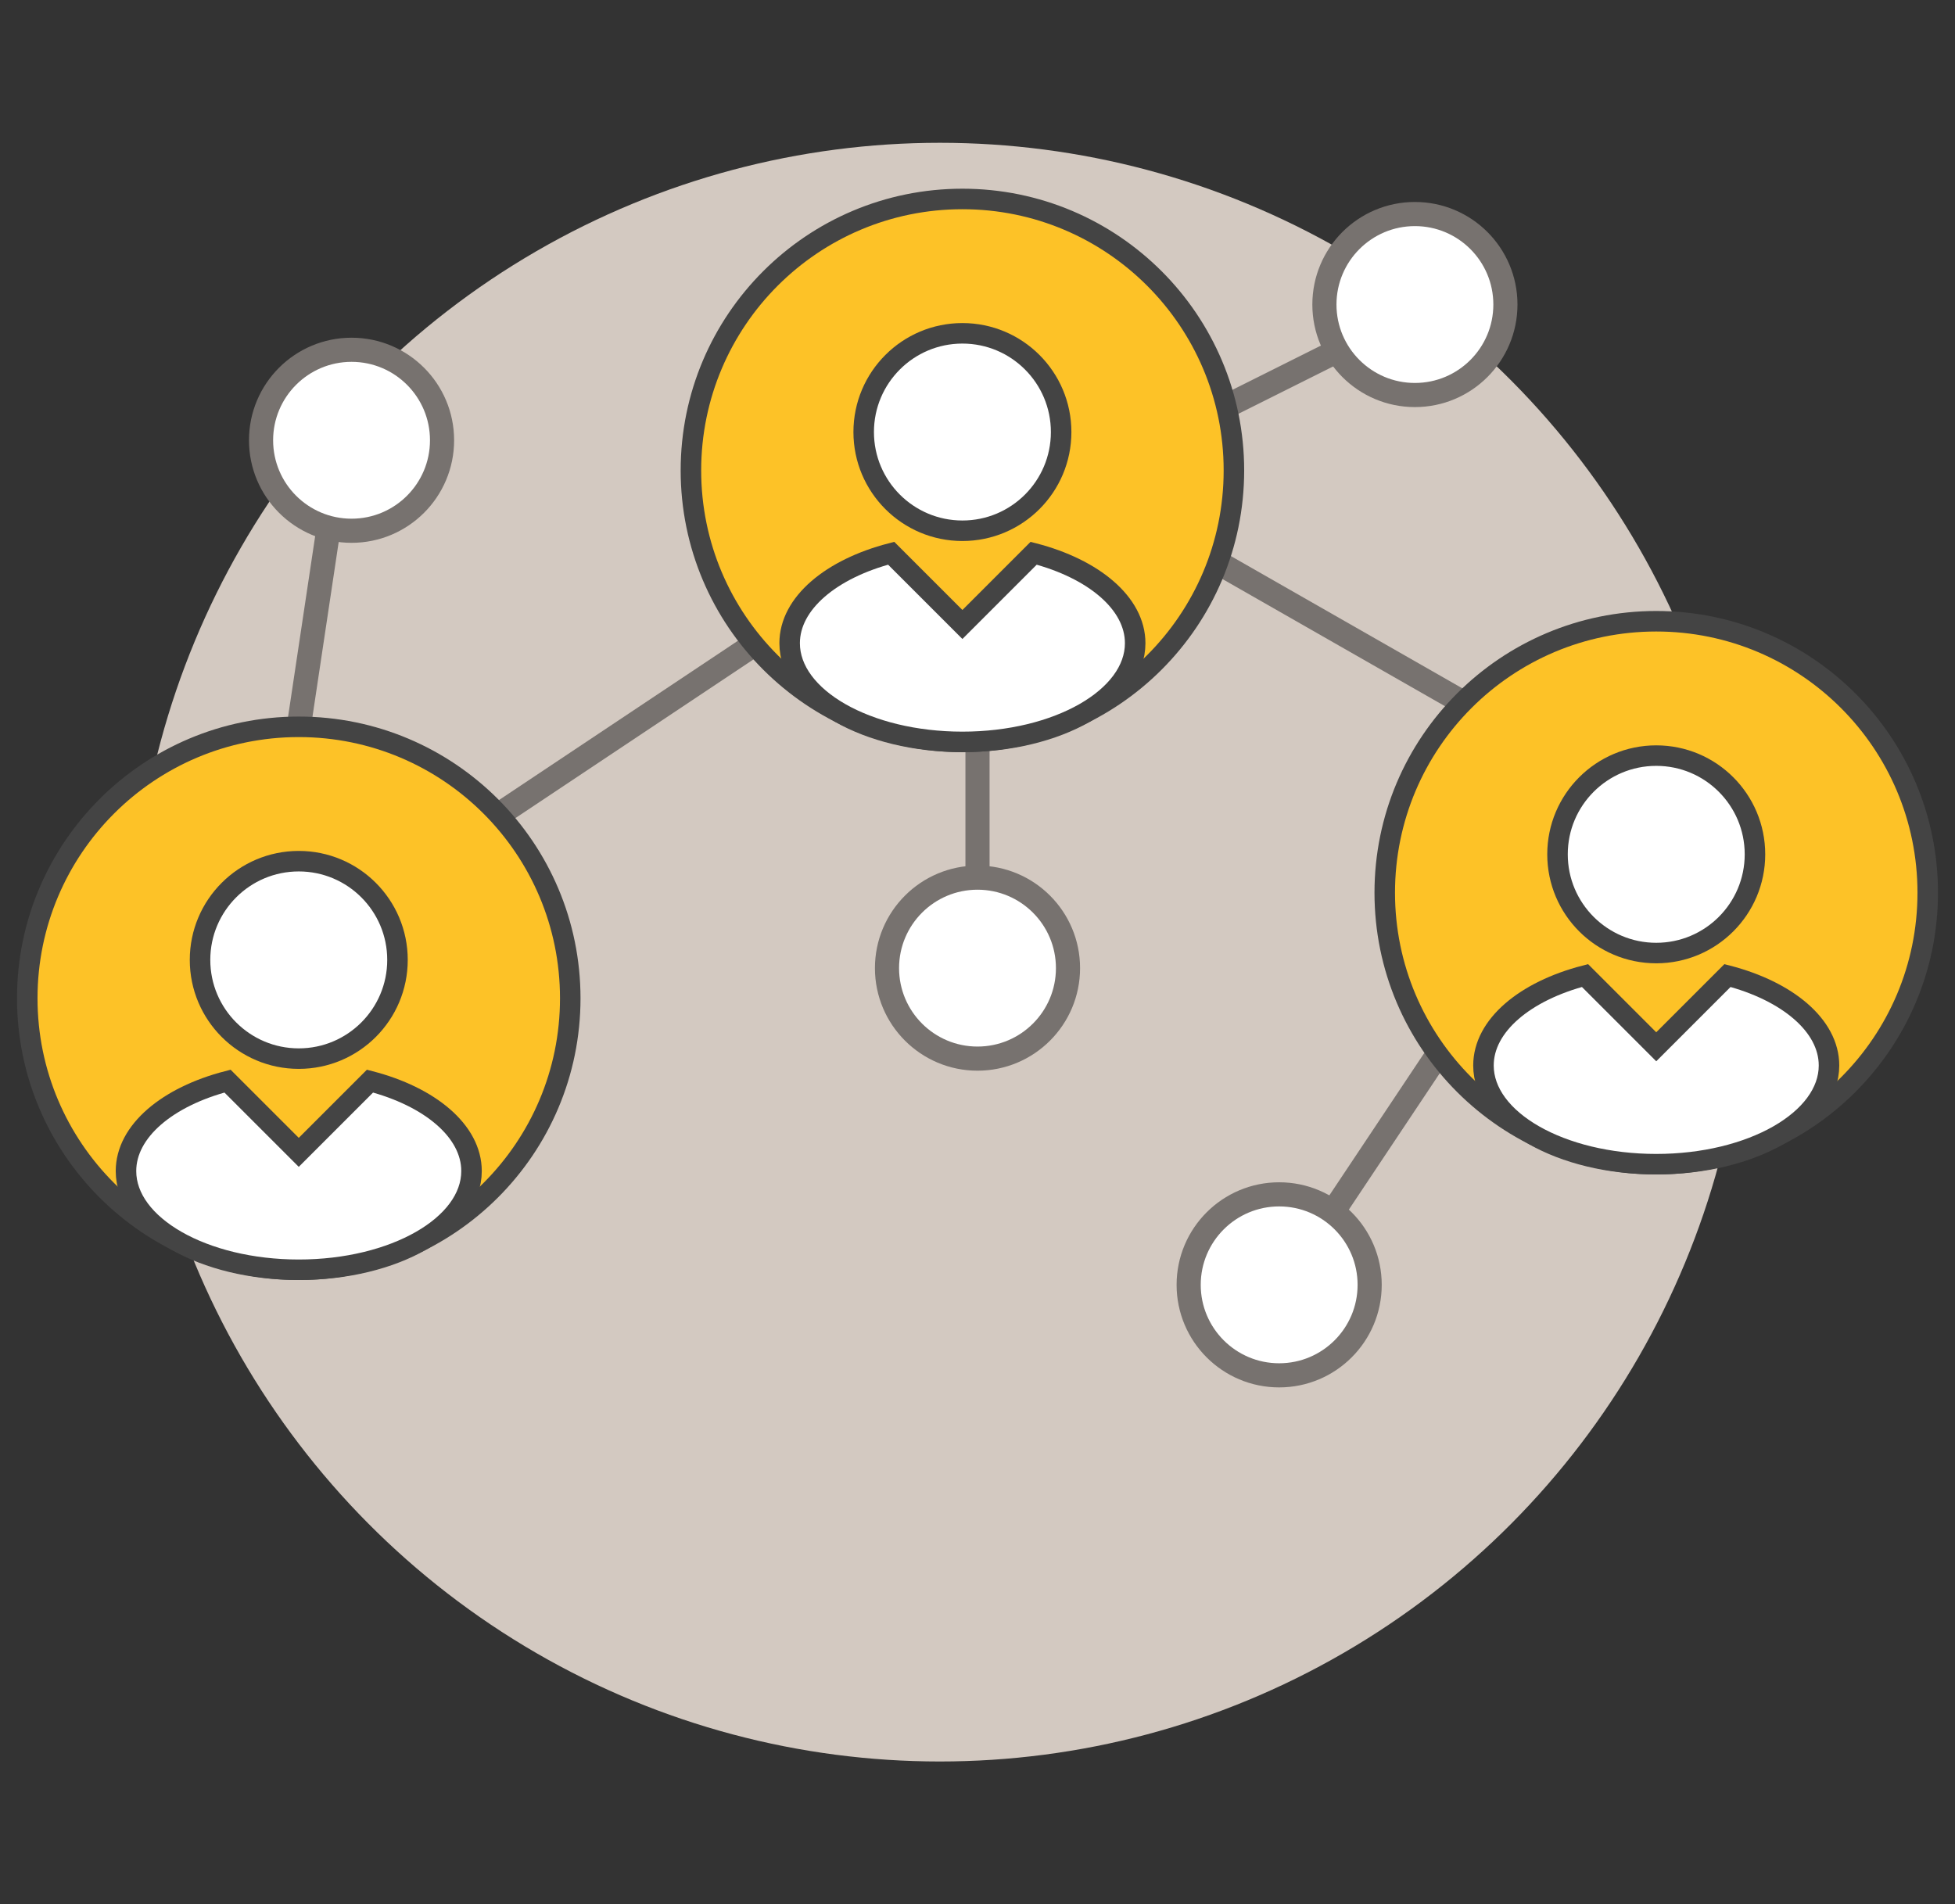
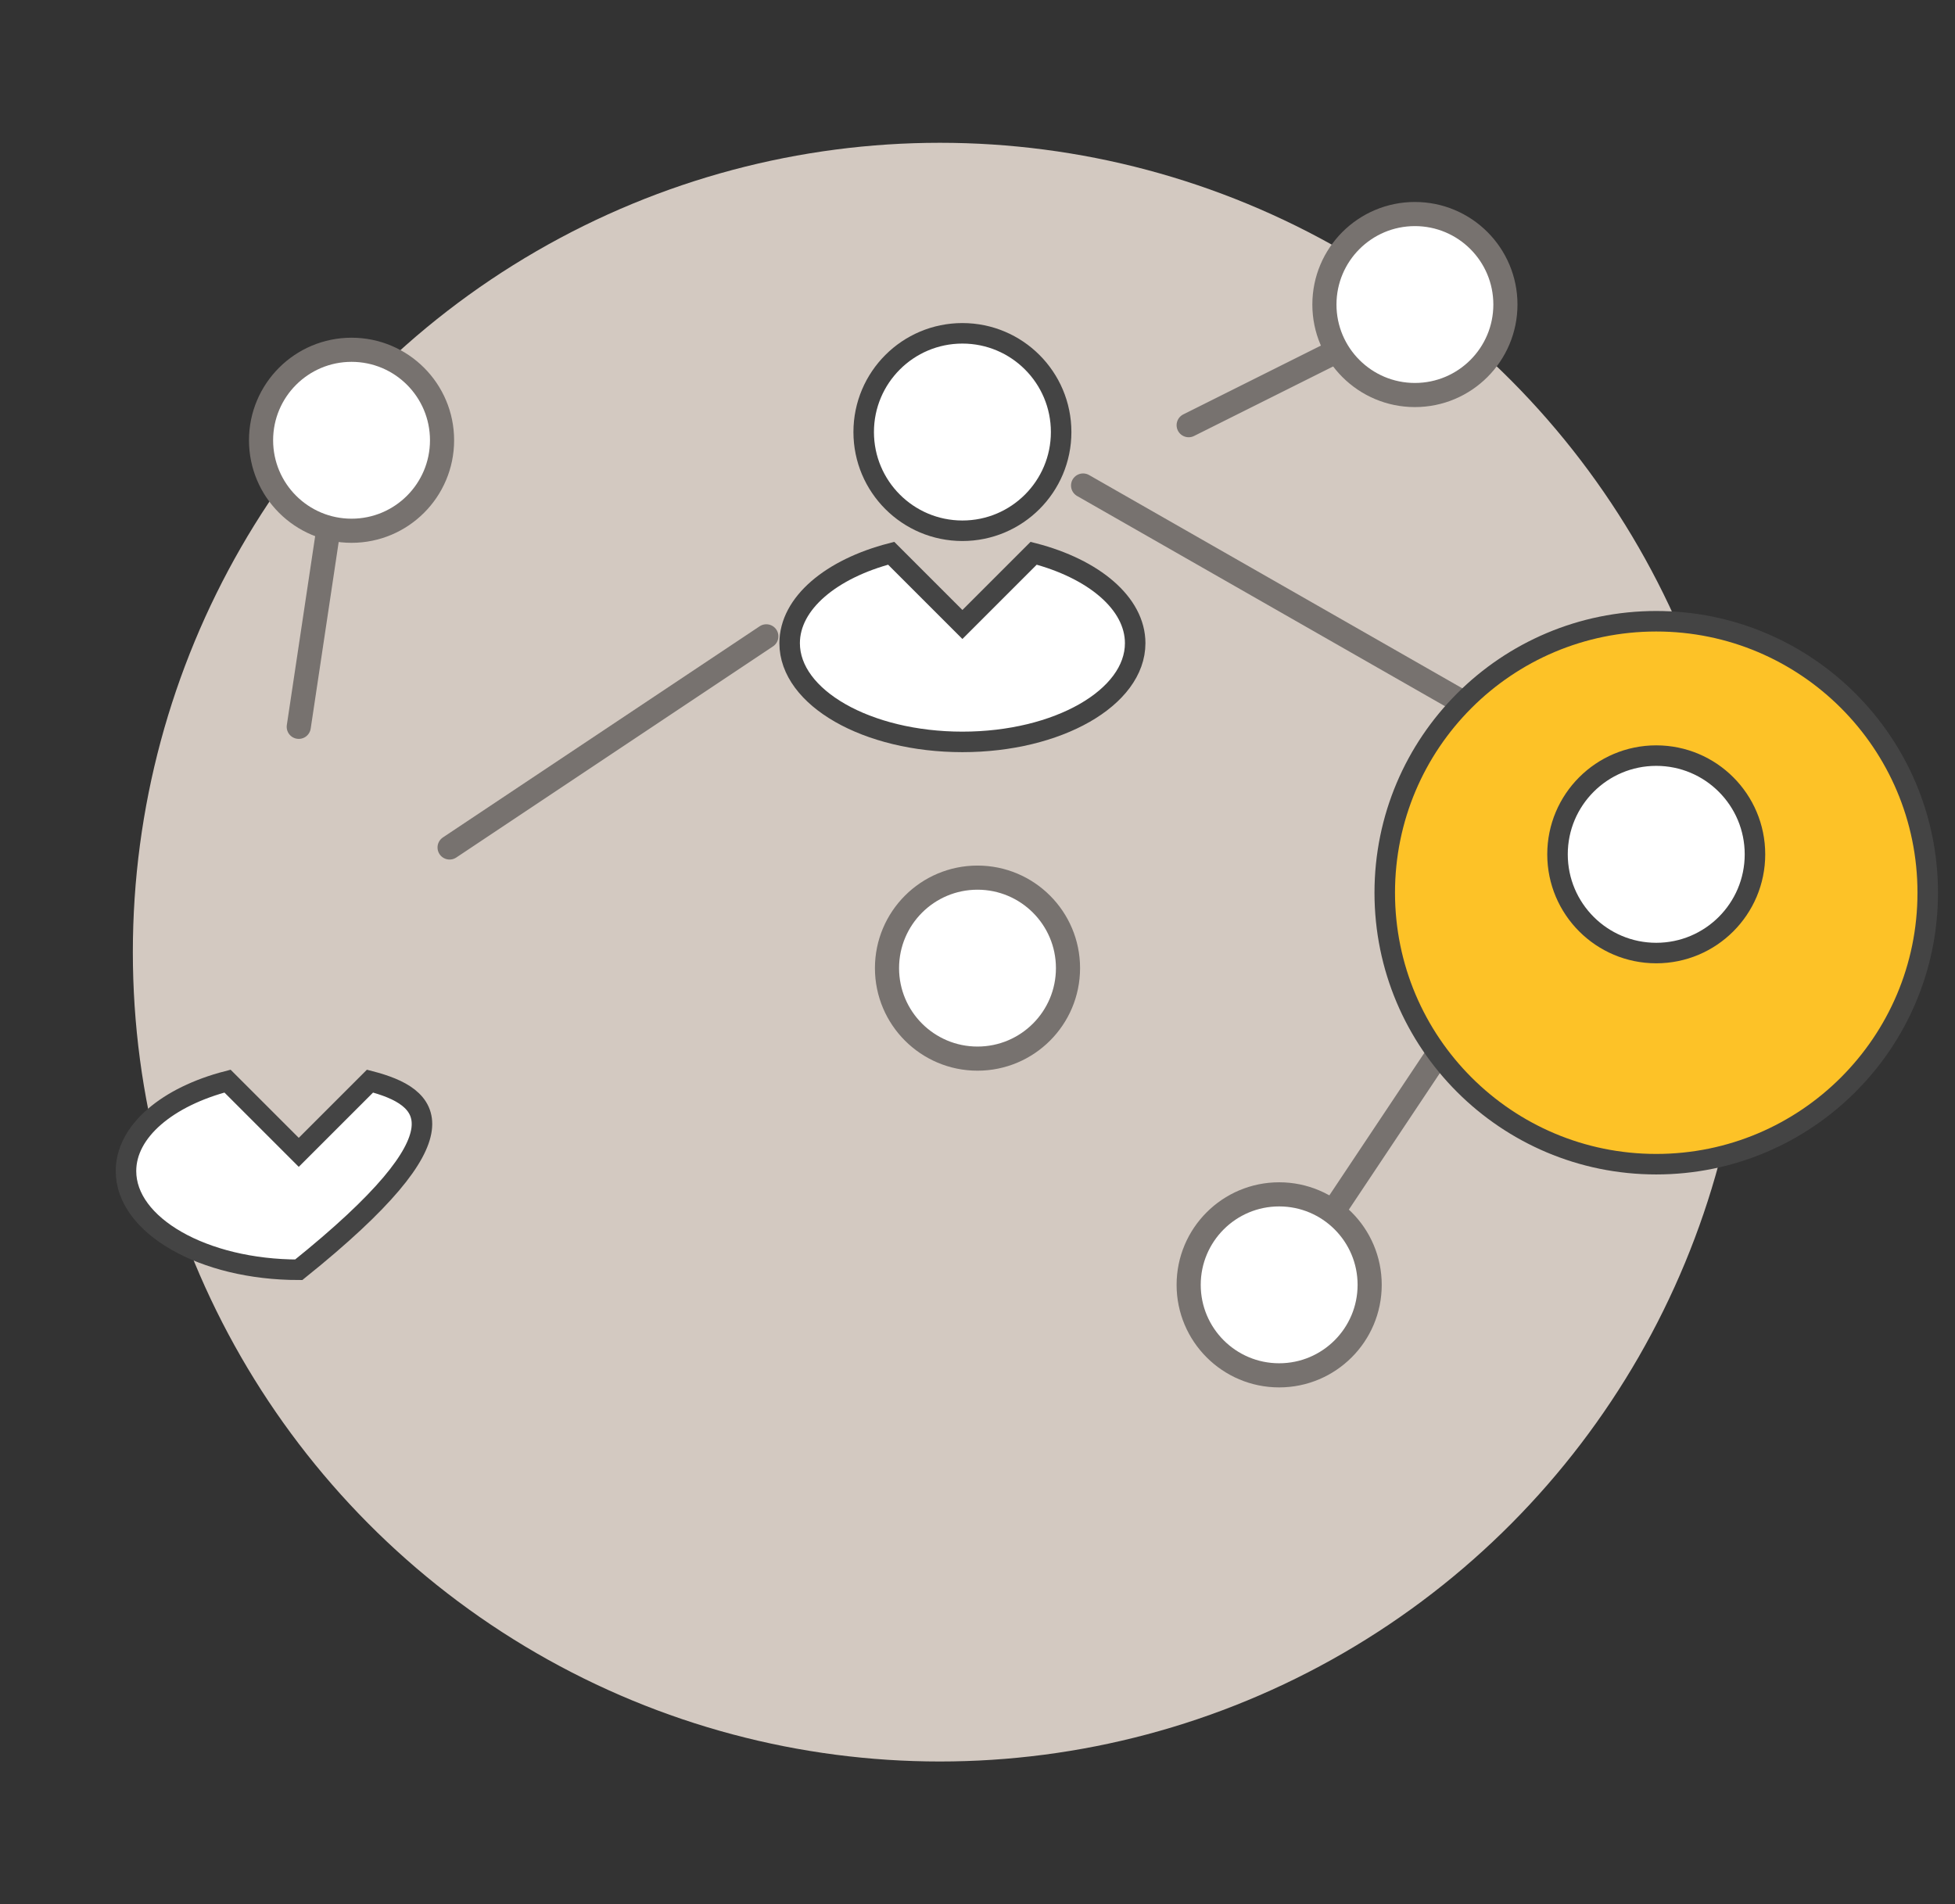
<svg xmlns="http://www.w3.org/2000/svg" version="1.1" x="0px" y="0px" width="324.038px" height="315.66px" viewBox="0 0 324.038 315.66" enable-background="new 0 0 324.038 315.66" xml:space="preserve">
  <rect x="0" y="0" width="324.038" height="315.66" fill="#333333" stroke="none" />
  <g id="Layer_2">
</g>
  <g id="Layer_1">
    <g>
      <ellipse fill="#D3C9C1" cx="155.778" cy="157.83" rx="133.759" ry="134.161" />
      <line fill="#FFFFFF" stroke="#77726F" stroke-width="4" stroke-linecap="round" stroke-miterlimit="10" x1="49.519" y1="120.48" x2="57.019" y2="70.48" />
      <line fill="#FFFFFF" stroke="#77726F" stroke-width="4" stroke-linecap="round" stroke-miterlimit="10" x1="249.519" y1="157.98" x2="214.519" y2="210.48" />
      <line fill="#FFFFFF" stroke="#77726F" stroke-width="4" stroke-linecap="round" stroke-miterlimit="10" x1="197.019" y1="70.48" x2="232.019" y2="52.98" />
-       <line fill="#FFFFFF" stroke="#77726F" stroke-width="4" stroke-linecap="round" stroke-miterlimit="10" x1="162.019" y1="108.214" x2="162.019" y2="155.245" />
      <line fill="#FFFFFF" stroke="#77726F" stroke-width="4" stroke-linecap="round" stroke-miterlimit="10" x1="127.019" y1="105.48" x2="74.519" y2="140.48" />
      <line fill="#FFFFFF" stroke="#77726F" stroke-width="4" stroke-linecap="round" stroke-miterlimit="10" x1="179.519" y1="80.48" x2="284.519" y2="140.48" />
-       <circle fill="#FDC227" stroke="#444444" stroke-width="3.4" stroke-miterlimit="10" cx="159.519" cy="77.98" r="45" />
      <g>
        <circle fill="#FFFFFF" stroke="#444444" stroke-width="3.4" stroke-miterlimit="10" cx="159.519" cy="71.616" r="16.364" />
        <path fill="#FFFFFF" stroke="#444444" stroke-width="3.4" stroke-miterlimit="10" d="M171.327,91.709l-11.808,11.808     L147.71,91.709c-9.922,2.571-16.828,8.276-16.828,14.907c0,9.037,12.821,16.364,28.636,16.364s28.636-7.326,28.636-16.364     C188.155,99.985,181.249,94.28,171.327,91.709z" />
      </g>
-       <circle fill="#FDC227" stroke="#444444" stroke-width="3.4" stroke-miterlimit="10" cx="49.519" cy="165.48" r="45" />
      <g>
-         <circle fill="#FFFFFF" stroke="#444444" stroke-width="3.4" stroke-miterlimit="10" cx="49.519" cy="159.116" r="16.364" />
-         <path fill="#FFFFFF" stroke="#444444" stroke-width="3.4" stroke-miterlimit="10" d="M61.327,179.209l-11.808,11.808     L37.71,179.209c-9.922,2.571-16.828,8.276-16.828,14.907c0,9.037,12.821,16.364,28.636,16.364s28.636-7.326,28.636-16.364     C78.155,187.485,71.249,181.78,61.327,179.209z" />
+         <path fill="#FFFFFF" stroke="#444444" stroke-width="3.4" stroke-miterlimit="10" d="M61.327,179.209l-11.808,11.808     L37.71,179.209c-9.922,2.571-16.828,8.276-16.828,14.907c0,9.037,12.821,16.364,28.636,16.364C78.155,187.485,71.249,181.78,61.327,179.209z" />
      </g>
      <circle fill="#FDC227" stroke="#444444" stroke-width="3.4" stroke-miterlimit="10" cx="274.519" cy="147.98" r="45" />
      <g>
        <circle fill="#FFFFFF" stroke="#444444" stroke-width="3.4" stroke-miterlimit="10" cx="274.519" cy="141.616" r="16.364" />
-         <path fill="#FFFFFF" stroke="#444444" stroke-width="3.4" stroke-miterlimit="10" d="M286.327,161.709l-11.808,11.808     l-11.808-11.808c-9.922,2.571-16.828,8.276-16.828,14.907c0,9.037,12.821,16.364,28.636,16.364s28.636-7.326,28.636-16.364     C303.155,169.985,296.249,164.28,286.327,161.709z" />
      </g>
      <circle fill="#FFFFFF" stroke="#77726F" stroke-width="4" stroke-linecap="round" stroke-miterlimit="10" cx="234.519" cy="50.48" r="15" />
      <circle fill="#FFFFFF" stroke="#77726F" stroke-width="4" stroke-linecap="round" stroke-miterlimit="10" cx="58.269" cy="72.98" r="15" />
      <circle fill="#FFFFFF" stroke="#77726F" stroke-width="4" stroke-linecap="round" stroke-miterlimit="10" cx="162.019" cy="160.48" r="15" />
      <circle fill="#FFFFFF" stroke="#77726F" stroke-width="4" stroke-linecap="round" stroke-miterlimit="10" cx="212.019" cy="212.98" r="15" />
    </g>
  </g>
</svg>